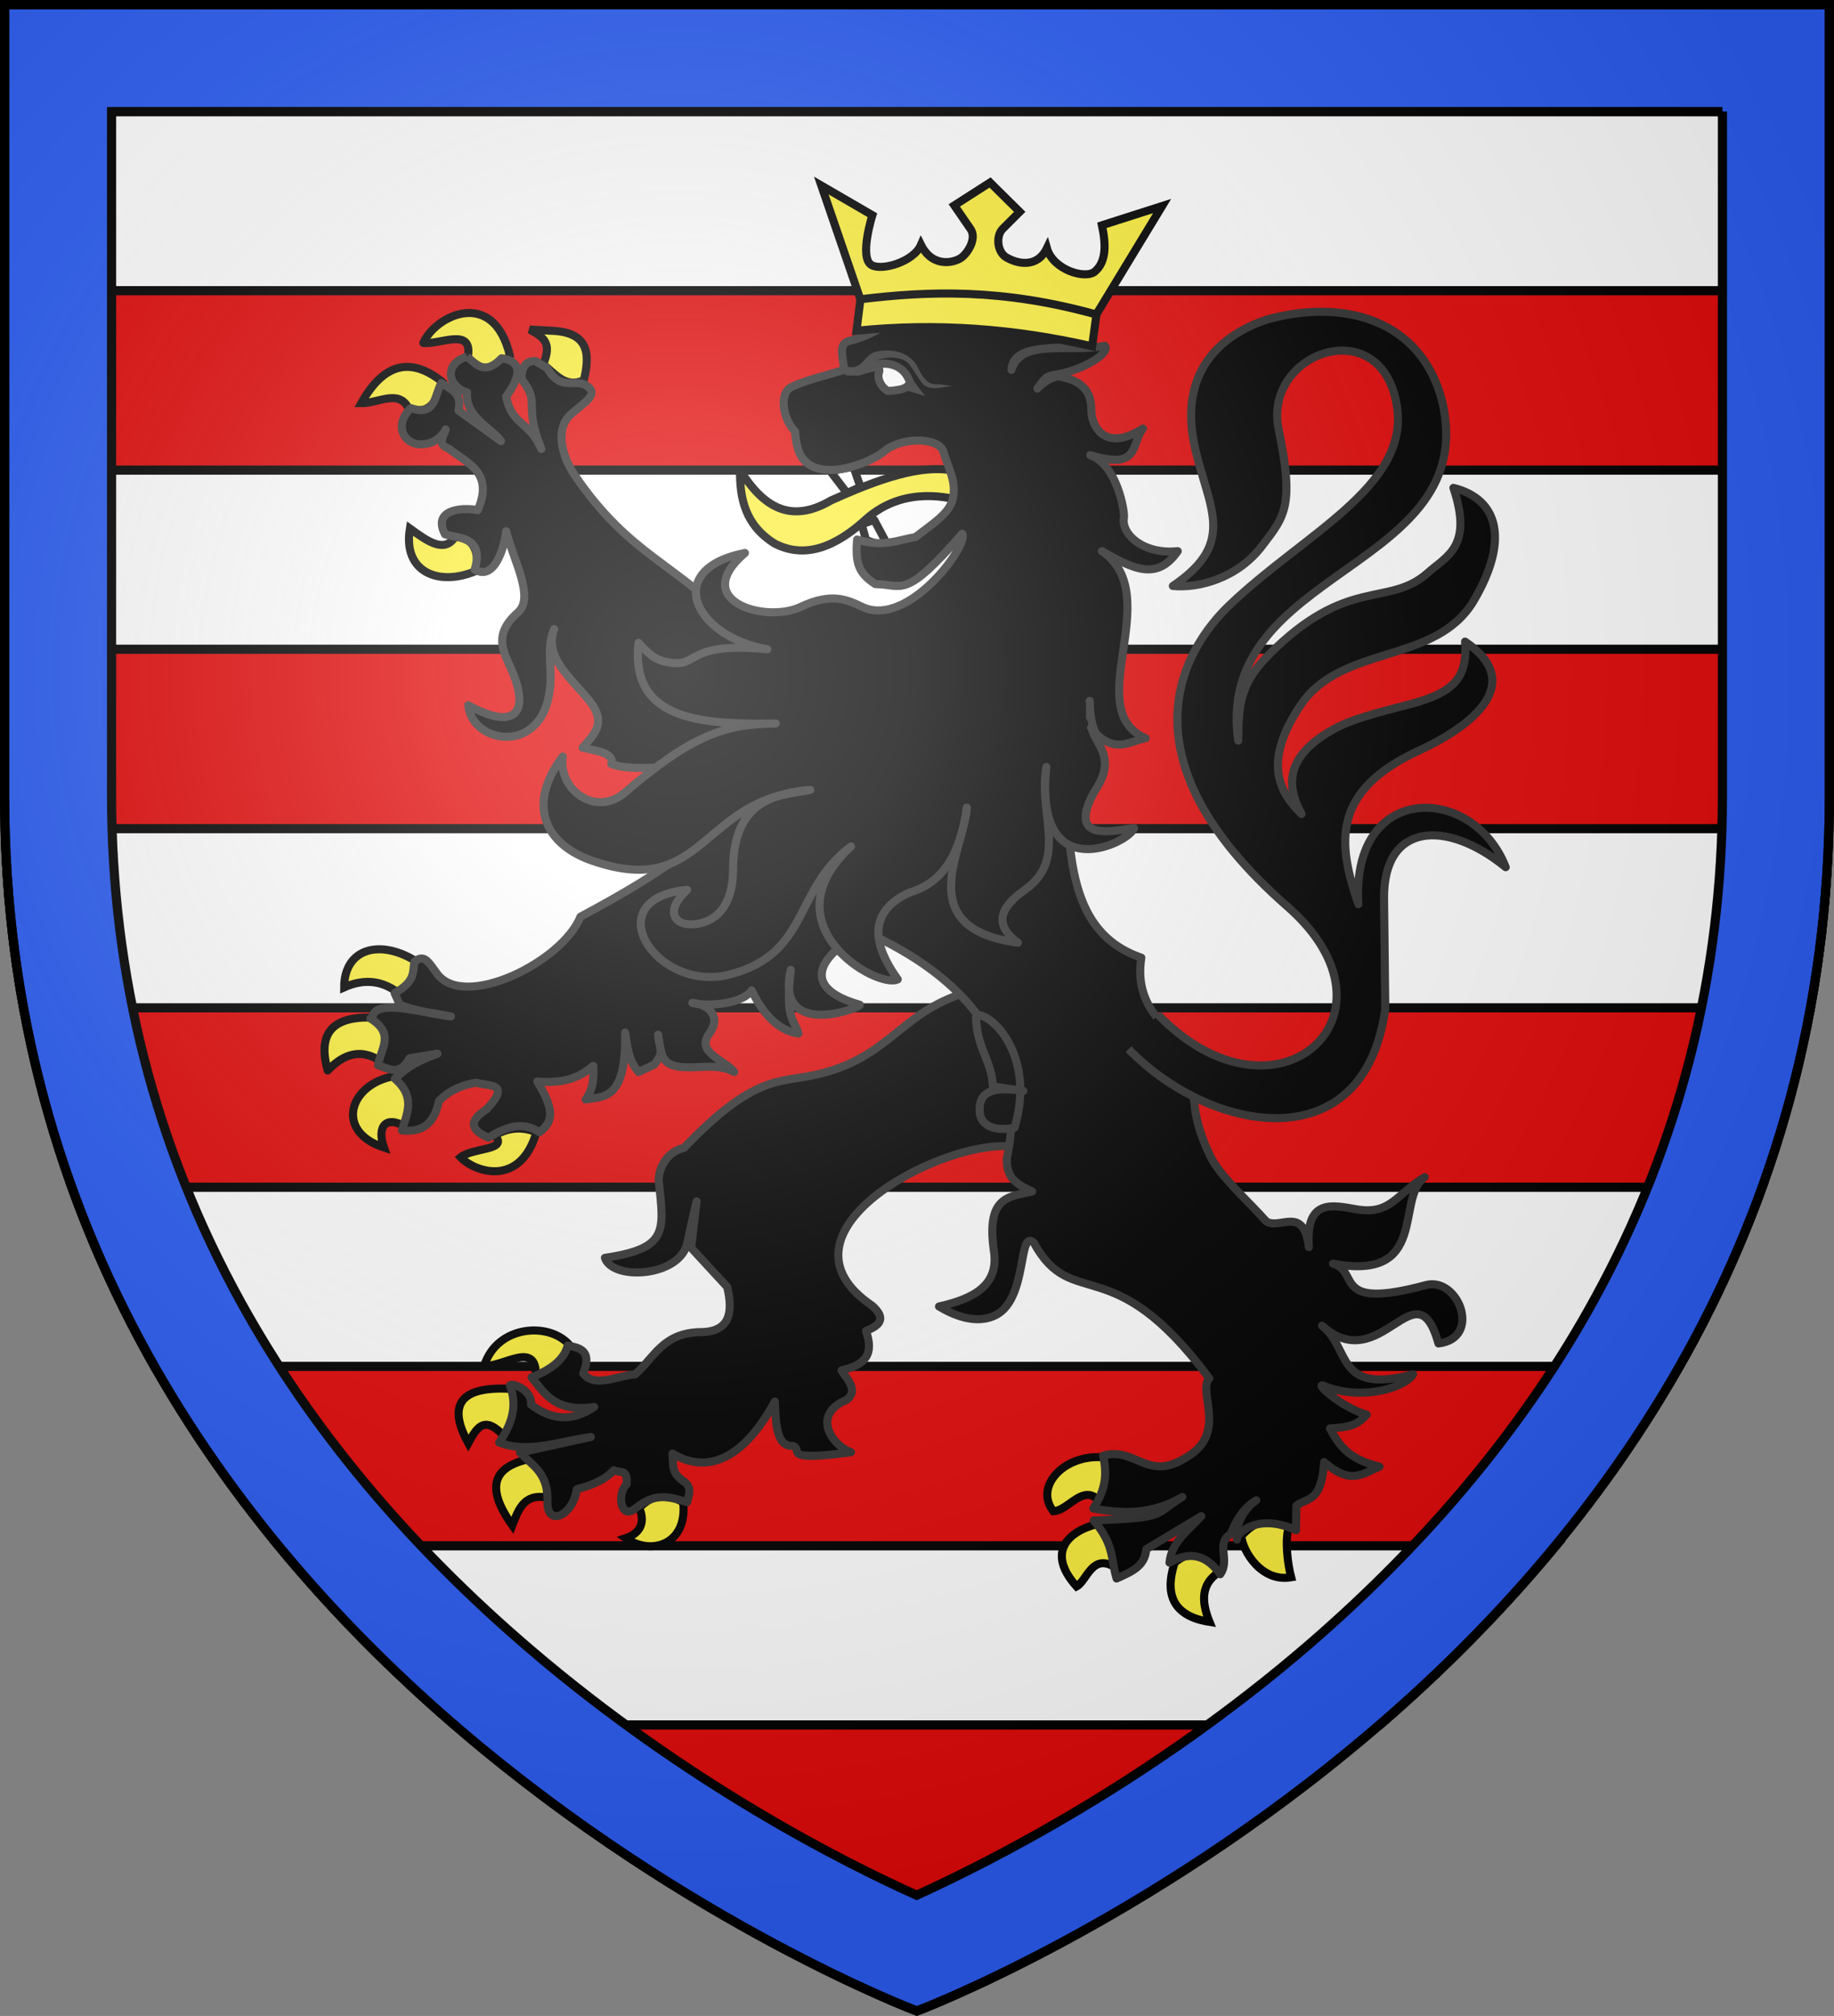
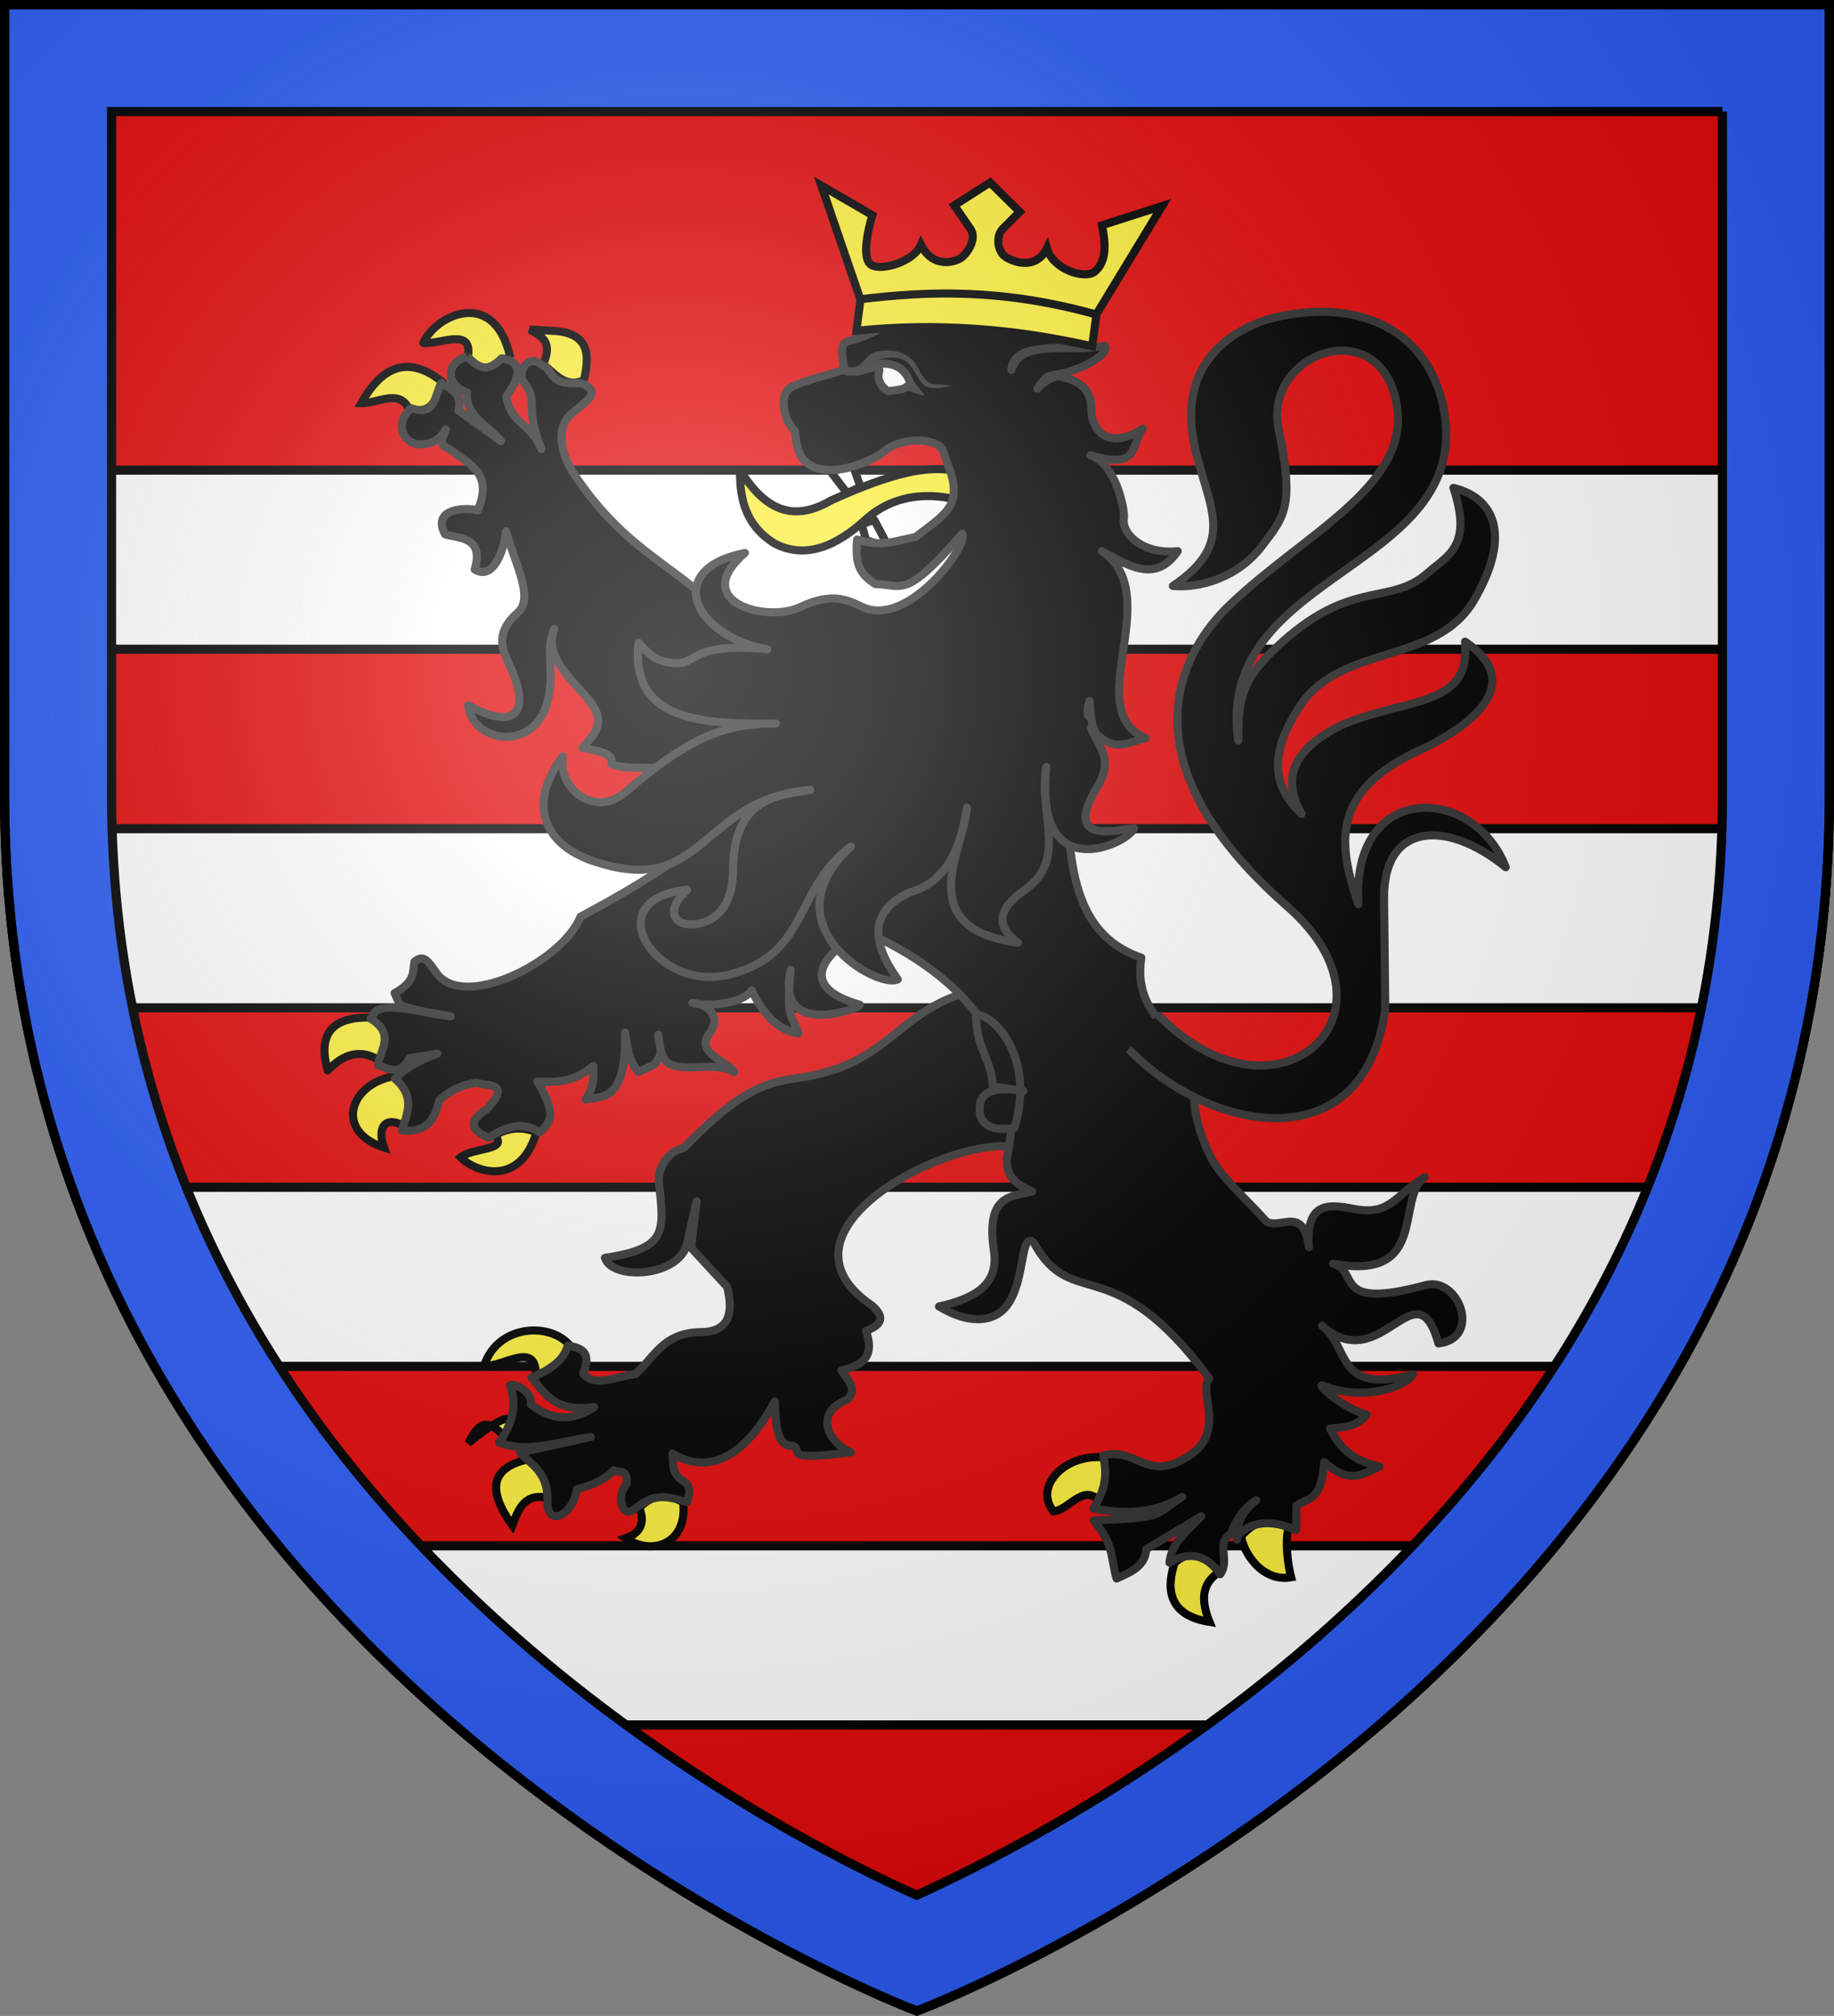
<svg xmlns="http://www.w3.org/2000/svg" version="1.1" id="svg2" x="0px" y="0px" viewBox="0 0 600 659.5" style="enable-background:new 0 0 600 659.5;" xml:space="preserve">
  <rect x="0" y="0" width="600" height="659.5" fill="#808080" stroke="none" />
  <style type="text/css">
	.st0{fill:#E20909;}
	.st1{fill:#FFFFFF;stroke:#000000;stroke-width:3;stroke-miterlimit:10;}
	.st2{fill:#2B5DF2;stroke:#000000;stroke-width:3;stroke-miterlimit:10;}
	.st3{fill:#FCEF3C;stroke:#000000;stroke-width:2.64;stroke-linecap:round;}
	.st4{stroke:#313131;stroke-width:2.64;stroke-linejoin:round;}
	.st5{fill:#FFFFFF;stroke:#000000;stroke-width:2.64;stroke-linejoin:round;}
	.st6{fill:#FFFFFF;stroke:#313131;stroke-width:2.64;}
	.st7{fill:#313131;}
	.st8{fill:url(#path2875_2_);stroke:#000000;stroke-width:3;stroke-miterlimit:10;}
</style>
  <path id="path2875_1_" class="st0" d="M299.9,657.9c0,0,298.6-112.3,298.6-397.8V1.5H1.5v258.6C1.5,545.6,299.9,657.9,299.9,657.9z" />
  <g>
    <path class="st1" d="M50.5,447h498.9c10.4-18.2,19.5-37.8,27.1-58.6h-553C31,409.2,40.2,428.8,50.5,447z" />
    <path class="st1" d="M148.7,564.3h302.7c19.7-17,39.3-36.5,57.6-58.6H91.1C109.3,527.8,129,547.3,148.7,564.3z" />
    <rect x="1.5" y="153.8" class="st1" width="597" height="58.6" />
-     <rect x="1.5" y="36.5" class="st1" width="597" height="58.6" />
    <path class="st1" d="M7.7,329.7h584.6c3.4-18.6,5.5-38.2,6-58.6H1.7C2.2,291.5,4.3,311.1,7.7,329.7z" />
  </g>
  <desc id="desc4">SVG coat of arms</desc>
  <g id="g9370" transform="matrix(0.607,0,0,0.694,-525.206,251.961)">
</g>
  <g id="g2137" transform="translate(-1456.132,-460.604)">
</g>
  <g id="g5157_7_">
    <g id="path5159_7_">
      <path class="st2" d="M563.5,36.5v223.6c0,58.7-14,114.1-41.7,164.6c-22.4,41-54,79.1-93.7,113.4c-52,44.8-104.9,71.3-128.2,81.9    c-23-10.3-74.7-36.2-126.5-80.5c-40.1-34.3-72-72.5-94.7-113.7C50.7,375,36.5,319.2,36.5,260.1V36.5H300H563.5 M598.5,1.5H300H1.5    v258.6C1.5,545.6,300,657.9,300,657.9s298.5-112.3,298.5-397.8C598.5,42.5,598.5,6.4,598.5,1.5L598.5,1.5z" />
    </g>
  </g>
  <g>
    <path id="path278" class="st3" d="M242.1,153.8c-0.1,9.3,1.7,18,11.3,24c10,5.2,20.1,1.1,30.2-8.2c10.8-9.4,23.8-7.9,31.9-5.5   c1.4-4.4-0.3-6.2,0-9.1c-12.2-4.8-30.1,2.7-43.6,8.7C258.3,171.7,249.4,165.4,242.1,153.8" />
    <path id="path286" class="st3" d="M186.7,440.5c-6.3-8.2-24-7.3-28.3,6.3c6,0.6,17.3-8.6,16.9,3.4   C182.6,449.7,184.7,445.9,186.7,440.5" />
-     <path id="path294" class="st3" d="M165.2,470.1c-6.6-7.2-9-3.5-12,2c-7.3-13.2-1.8-18.8,14.5-17.7   C169.7,458.6,168.6,465.3,165.2,470.1" />
+     <path id="path294" class="st3" d="M165.2,470.1c-6.6-7.2-9-3.5-12,2C169.7,458.6,168.6,465.3,165.2,470.1" />
    <path id="path302" class="st3" d="M173.2,477.3c-11.7,2.5-14.6,9.1-5.6,21.7c2-5.2,3.9-10.4,11.1-9.1   C179.9,485.6,178,481.2,173.2,477.3" />
    <path id="path310" class="st3" d="M209.1,493.2c2.3,5.3-0.1,8.6-4.4,10c8.7,6,20.3,1.7,18.8-11.7   C217.2,487.8,213.7,489.1,209.1,493.2" />
    <path id="path318" class="st4" d="M313.8,325.4c-20,7-23.5,21.1-47.4,26.3c-11.5,2.5-19.8-0.1-42.6,23.8c-5.8,1.3-8.4,6.9-8.3,10.8   c1.8,16.6,3.1,22.1-17.6,25.2c2.5,7.6,24.8,6.3,27-5.1c0.3-1.8,3-13.4,3-13.4l-1.8,15.2l11.8,12.8c2.1,8.7,0.7,14.9-9.1,14.8   c-12.1,0.4-14.8,8.4-21,13.8c-5.8,0.4-13.2,4.6-17-0.3c3.1-7.6-1.3-8.4-5.1-9.1c-1.1,4.6-5.5,7.9-11.8,10.4   c4.4,5.3,7.6,11.5,20.5,9.7c-7.9,5.3-14.6,3.8-20.7-0.8c0.6-4.5-5.8-7.2-6.9-6.3c2.7,7,0.4,13.1-3.5,18.7c9.4,3.7,19.8-0.4,30-1.8   l-23.2,5.1c3.9,4.1,9.3,6.6,9,15.9c-0.3,8.7,8.4,4.8,9.6-3.9c3.5-1,8.4-2.3,12.1-6.2c2.4,1.1,4.5-0.7,4.2,4.6   c-3.2,3-2,11.3,2.4,8.2c6.6-5.2,10-4.6,17.4-2.4c0.4-2,1.7-4.5-0.7-6.5c-4.8-3-3.7-5.8-4.1-9.4c6,3.7,19.7,8.4,33.5-17   c0.3,8,0.7,14.8,5.9,14.5c3.7,1.3-4.6,5.2,19,2.1c-6.6-2.5-12.9-12.5-1.3-17.2c3.7-3.2,0.3-6.3-1.8-9.6c7.9-1.8,10.7-5.3,8-12.9   c5.2-2,6.3-4.4,2.1-8.2c-34.9-23.6,21.2-53.7,44.6-52.2l19.7-11.5L337,324L313.8,325.4z" />
-     <path id="path326" class="st3" d="M155.9,186.7c-12.2,5.3-24.2,0.6-21.8-13.8c5.8,4.2,11.3,8.2,14.8,2.7   C153.9,175.9,156.9,178.9,155.9,186.7" />
    <path id="path334" class="st3" d="M133.7,133.7c-3.1-6.6-10.1-1.7-15.5-1.8c7.3-13.1,16.2-15.3,26.6-6.9   C143,130.3,141.3,136,133.7,133.7" />
    <path id="path342" class="st3" d="M138.5,112.2c5.6,0.6,16.5-5.5,14.5,4.9c4.4,4.9,9,4.2,13.8-0.8   C161.4,93.8,142.3,103.3,138.5,112.2" />
    <path id="path350" class="st3" d="M177.7,119.2c3.1-7.2-0.1-9-4.4-11.4l7,0.4c12.4,0.4,12.8,7.6,10.7,16.2   C184.9,127.1,181.6,122.2,177.7,119.2" />
-     <path id="path358" class="st3" d="M130.7,325.1c-5.2-4.1-11.1-5.2-18.1-2.1c0-12.9,12.1-16.2,24.5-7.9   C135.8,319.4,134.4,323.3,130.7,325.1" />
    <path id="path366" class="st3" d="M107.2,350.2c-3.1-11.1,0.4-17.9,15-17.3c2.7,3.4,6.5,5.8,2.7,14.5   C118.1,342.7,112.4,344.8,107.2,350.2" />
    <path id="path374" class="st3" d="M129.3,352c4.4,5.6,7.3,11.3,3.8,16.9c-7.2-4.5-9.8,0-7.5,6.5C109.3,370.1,114.3,354.4,129.3,352   " />
    <path id="path382" class="st3" d="M161.9,371.4c4.9-2.8,9.3-2.7,13.6-1c-5.3,18.1-20.1,13.1-24.8,8.2   C154.8,375.3,166.4,376.5,161.9,371.4" />
    <path id="path390" class="st3" d="M362.1,476.9c3.2,5.5,0.8,9.8-2.5,14.1c-5.3-5.8-10,3.2-15,3.4C338,486,348.9,475,362.1,476.9" />
-     <path id="path398" class="st3" d="M365,512.9c0.8-4.2,1.1-8.4-6.2-14.3c-10.1,2.7-16.2,9.7-6.6,20.4   C355.6,517.2,357.3,507.8,365,512.9" />
    <path id="path406" class="st3" d="M384.3,511.2c7-5.8,12.9-1.7,14.1,3.4c-5.3,3.7-5.5,9.1-2.7,16   C380.4,528.2,382.3,517.4,384.3,511.2" />
    <path id="path414" class="st3" d="M421.6,499.5c-1.3,4.6-0.3,12.4,0.8,16.5c-9.8,1.7-15.9-8.7-16.3-13.5   C410.2,498,413.8,496.3,421.6,499.5" />
    <path id="path422" class="st4" d="M152.8,116.7c-7.5,2.1-6.6,9.6,0,11.7c-0.7,8,7.9,11.5,11.1,15.9l-13.9-10c1.3-5.9-2.7-6.9-5.6-9   c-2.3,3.9-1.7,11.1-10,8.2c-5.6,5.6-2.3,11.3,2.3,11.8c3.9,0.4,7.3-1.4,9.1-4.8c-0.6,2.3-3.1,4.8,1.1,6.3   c5.9,4.8,14.8,7.6,9.4,20.1c-5.6-1.1-14.9,0-10.7,7.9c4.4,1.4,12.9,0.6,9.7,11.5c6.2,3.8,9.6-6.5,10.3-12.5   c2.4,9.6,9.4,21.7,3.8,26.6c-8.3,7.3-4.6,12.9-2,18.8c6.2,14.3,0.7,19.8-14.2,11.5c1.1,12,21.5,16,26-1.4   c2.5-9.8-1.1-15.9,2.1-23.5c-3.5,9.4,5.9,16.3,11.8,23.8c5.3,7,1.4,10.5-2.5,15c4.6,1.1,10.5,1.7,9.4,5.3   c5.2,2.3,16.2,0.7,21.4,1.5l4.2,26c-8.3,7.2-22.1,15.2-35.7,22.5c-5.9,14.8-38.4,30.9-47.1,18.4c-2.8-3.9-4.1-6.2-7.2-3.7   c-0.7,3.2,0.6,6.3-6.5,10.3l1.7,3.8c6.2,2.4,11.3,2.7,16.7,3.8c-8-0.8-24.3-6-25.6,0l-0.7,0.7c8.3,5.1,3.1,10.3,2.5,15.3   c3.4,1,6.9,3.8,10.3-2.3l9.1-1.5c-8.7,3.2-11,5.6-13.9,8.2c6.9,6,3.9,11.4,2.3,16.9c6,0.6,10.4-1.4,12.1-9.6   c3.7-3.9,8.6-5.5,12.2-6c3.8,1.3,11.8-0.3,3.4,8.7c-6.6,4.2-4.6,7,0.6,9.3c5.6-3.5,11.1-5.6,16.7-1.8c4.9-3.7,4.6-7.7-0.7-16.6   c9.8,0.8,14.2-1.8,18.3-5.1c0,3.5,0.4,6.9-2.5,11c5.6-1.1,13.4,0.6,12.9-21.9c0.8,4.4,0.8,8.6,4.4,12.9l5.1-2.4   c3.7-4.4,1.5-5.5,1.3-9.8c0.8,4.1,0.6,8.9,5.1,10.1c5.9,1.7,13.8-1.3,19.8,2.1c-2.8-3.9-12.7-6.2-8.2-12.5   c4.4-5.9-0.7-9.8-5.5-10.1c3.2,1,15.8,1,19.4-4.1c4.9,10.1,10.4,13.4,15.3,14.1c-1.4-4.9-4.4-4.4-2.5-20.8   c-5.1,22.8,22.9,12.5,22.6,11.4c-20.8-5.9-12.2-17,1.4-24c33.6,14.8,54.1,39.4,46.7,74.3c-0.3,6.8,3.9,8.7,8.3,10.8   c-7.7,1.7-15.2,1.5-12.5,19.7c1.5,10.7-6.2,15.3-18,17.9c4.1,2.5,12.1,6.3,18.8,2.7c10.3-5.6,7-28.1,12.2-23.6   c12.7,23.2,25.5,1.4,57.4,44.4c-3.9,4.5,6.3,18.1-7.7,26c-12.7,7.9-16.3-3.7-27-0.7c1.4,6.6,0.7,11.1-3.2,17.3   c9.7,1.8,19.4,2,29.1-3.8c-9.6,5.9-4.6,6.8-29,7.7c6.8,8,5.5,12.2,7.5,19c4.5-2.1,9.3-3.8,9.7-9.6l18-10.8   c-4.1,4.6-9.7,8.3-10.4,15.2c7.2-4.2,12.5-2,16.6,3.8c3.4-4.8-1.7-10.1,3.5-13.2c1.3-3.8,4.1-8.6,8.3-11c-4.9,3.4-7,9.3-6.3,12.9   c-0.6-1.8,6.6-9,19.3-3.1l0.1-8c3.5-2.8,8.2-0.8,9.1-14.3c8.7,7.6,12.4,3.9,18.1,1.5c-10.1-2.4-13.2-6.9-16.2-12.5   c4.5-0.4,8.4-0.3,12-4.5c-8.7-2.5-17.6-11-13.9-9.4c12,4.9,26.2,0.8,29.1-3.8c-25.6,6.8-20.3-8.6-29.8-15.9   c19.4,17.3,30.8-20.3,38.1,5.8c14.3-1.7,6.6-21.9-4.1-19.1c-31.1,8.4-21.4-4.5-30.4-7c31.6,5.9,20.3-21.4,30-28.3   c-9.3,5.5-11.1,12.5-22.4,10.5c-7.6-1.3-16.7-3.7-15.5,12.4c-1.7-13.8-9.4-5.6-13.9-8.4c-6.8-7.6-15.2-14.8-18.4-21.5   c-4.5-9.4-8.2-21.7-2.1-33.6c-6.5-4.2-23.5-12-20.4-31.2c-28-9.6-22.5-43-25.9-70.5l-107.4-38.3C222,184.6,206,182,188,155.4   c-4.1-6-6.5-14.9-1.4-19.7c4.2-3.9,10.5-7,4.4-10c-3.9-1.3-8,1.8-12-5.3l-3.9-2.3c-3,0-4.5,1.8-4.5,5.9c6.5,8.2,0.4,7.7,6.5,22.9   c-3.8-9.1-9.7-7.7-11.5-17.2c3.8-5.2,6.5-11.3-1.5-12.5C158.6,122.9,155.9,119.2,152.8,116.7" />
    <path id="path430" class="st4" d="M378.8,331.9c38.7,39.9,83,0.1,42.3-35.4c-55.7-48.8-33.8-84.4-18.7-98.7   c24.2-23.1,58.2-38.5,54.7-64.3c-4.4-32.1-44-18.6-38.8,6.9c5.2,25,2,28.5-5.1,37.8c-8.2,11.1-21.2,14.3-29.5,13.5   c21.5-14.5,11.3-26,7-46.3c-5.3-25.7,11-36.7,23.9-40.9c25-6.9,50.3,0,57.2,26.7c13.1,55.7-74.8,54.3-66.7,111.1   c0-11.5,0.6-18.6,9.7-27.8c26-26.4,39.4-15.6,52.3-27.1c6.3-5.6,14.8-8.6,8.4-27.8c14.8,3.7,18.3,17.2,6.6,37   c-12.4,20.8-42.8,14.1-56.4,33.8c-13.2,19.4-6.6,29.3,0.1,35.9c-4.9-9-5.2-18,8.2-26.4c5.6-3.5,10.8-5.3,24.9-8.9   c15.8-3.9,21.4-8.3,20.4-21.1c20.1,13.6,2.4,27.6-15.2,35.7c-28.4,13.2-26.6,30.1-19.7,50.2c-2.5-40.2,37.6-39.4,48.2-12.1   c-19.5-15.9-40.1-14.5-39.8,10.3l0.4,36c-6.8,50.1-57.1,40.9-84,13.2" />
    <path id="path434" class="st4" d="M319.3,332.2c0.1,11,5.2,14.5,5.5,23.2l10,1.5c-8.2-1.3-14.3-0.6-14.3,5.8   c-0.3,6,5.5,7.5,11.4,6.2C339.1,345,323.8,330.8,319.3,332.2" />
    <path id="path458" class="st5" d="M290.2,178l-4.2-7.9l-4.1,1.4l1.4,5.1C287.3,178.3,287.1,177.6,290.2,178" />
    <path id="path466" class="st5" d="M271.6,154.1l7.6-1.4l2.3,6.6l-4.4,2L271.6,154.1z" />
    <path id="path474" class="st4" d="M367.7,169.3c0.3-1.7-2.1-17.2-11-20.4c16.3,4.9,13.1-3.2,17.2-8.7c-10.1,6.5-15.5,2-16.7-4.1   c-0.6-2.4,1.7-10.7-10.5-12.9c-1.7-0.3-5.2,1.5-7.3,3.9c2.5-3.4,2.7-3.9,5.1-4.4c10.1-1.4,19.1-7.5,16.9-9.6   c-11.5,2.5-27.3-2.7-30.5,7.9c0.6-9.6,17.6-5.8,22.9-8.6c-4.9-6.9-27.7-8.4-39.2-10.5c-8.6-1-16.5,0.6-19.7,1.8   c-6.8,2.8-8,5.5-17.3,7.9c-3.7,1-1.5,6.3-1.5,9.4c-5.6,1.8-11.4,3-17,5.5c-4.8,2.3-2.5,11.4,1,14.6c0.3,4.2,1.1,7.2,2.5,8.9   c6.3,8.2,22.9,0.8,26.2-2c6.3-5.5,18.4-4.8,19.8-0.3c1.7,5.6,4.4,10,3.1,15.5c-1.1,4.9-7,8.4-12.2,12.5c-5.8,1-10.8,3.4-19.1,0.8   c-0.6,7.7,0.4,11,6,14.6c8.9,0,9.3,5.5,28.4-16.5c2.3,3.5-17.6,30.9-32.6,24c-4.5-2.1-9.8-5.1-20.4,0c-11.4,5.3-36.4-2-18.1-17.7   c-27,5.3-16.7,27.3,7.3,31.5c-25.6-2.4-22.5,5.1-30.4,4.5c-5.3-0.4-7.6-2-11.7-6.6c-3,26.4,22.8,26.6,44.9,26.4   c-16.7,0.1-27.6,3.9-49.4,22.6c-9.6,8.2-21.9-1.1-20.3-11.8c-12.1,16-5.6,29,10,34.2c36.8,12.5,34.6-20.3,71-23.3   c-7.6,1.8-25.3,0.6-25.3,26.3c0,10.7-4.9,17.2-13.2,17.7c-6.2,0.3-9.1-4.6-1.8-11.3c-30.1,3-10,33.9,13.9,27.7   c26.3-6.8,20.7-27.7,39.7-41.9c-27.7,25.7,8.6,46.8,15.3,43.5c-5.2-7.3-12.8-20.8,3.8-28.4c12.7-3.7,16.9-15.2,18.8-27.8   c-0.6,13.1-18.7,39.4,16.7,44.2c-5.8-4.4-8.4-9.8,2.3-17.3c14.1-10,4.4-24.5,7-40.2c-4.1,40.1,27.3,24.8,28.7,20   c-6.2,0.7-22.6,5.2-12.8-12.2c4.4-6.5,3.7-10.8,1.7-14.6c-0.7-1.3-2-3.5-3-6.2l-0.8-2.8c-0.4-2-0.4-3.9,0.4-5.8   c0,5.6,1.3,10.1,2.4,11.1c6.5,5.8,10.7,2.1,15.9,1.1c-21.7-9.4,6.9-46.7-14.3-61.2c10.4,6,18.1,9.7,24.8,0   C374.2,181.5,366.7,174.8,367.7,169.3" />
    <path id="path482" class="st6" d="M280.1,121.6c6.3-3.7,15.2-4.4,17.7,3.8l1.3,1.7l-2.3-0.7c-1.3,1.1-3,1.1-4.6,1.4l-1.8,0.1   c-2.4-1.5-3.5-4.2-2.8-6.2C288.5,118.4,281.9,121.6,280.1,121.6" />
    <path id="path490" class="st7" d="M286.1,115.2c-3,1.1-3.5,4.1-6.6,4.9c-1.4,0.1-2.5-0.1-2.5-0.1l-0.6,2.7c0,0,1.5,0.3,3.4,0.1   c3.7,0,4.5-3.5,7.3-5.1c3.4-1,7.7-1.3,10.3,1.4c2.7,3.5,3.8,6.5,5.6,7.3c2.7,1.3,5.6,0.1,8.6-0.1l-2.8-0.4   c-3.1-0.7-5.1,1.5-8.6-5.8C297.4,114.6,290.6,113.9,286.1,115.2" />
    <path id="path498" class="st3" d="M358.7,102.8l21.5-35.4l-19.7,6.3c1.4,6.5,1.4,12.1-2.4,15.2c-3.1,2.5-13.6-0.6-15.6-7.7   c-3.2,6.6-9.6,5.1-13.1,3.1c-3-1.5-3.8-6.9-1.4-9.4l5.6-5.6l-9.7-9.6l-11.7,7.5l5.3,7.7c2.1,3-0.7,7.7-3,9.4   c-2.4,1.7-9.4,3.4-13.2-4.2c-2.4,5.6-12.9,8.6-16.2,6.6c-4.1-2.4,0.3-16.3,0.3-16.3l-16.7-9.7L281.5,98" />
    <path id="path502" class="st3" d="M281.5,97.9l-1.3,10.3c26.2-2.7,51.9-0.7,77.1,5.1l1.4-10.4C327.8,94.3,303.8,95.2,281.5,97.9" />
-     <rect x="316.8" y="229.6" width="38.5" height="14" />
    <ellipse cx="341.9" cy="236.7" rx="14.1" ry="5" />
  </g>
  <radialGradient id="path2875_2_" cx="-592.644" cy="1072.016" r="299.822" gradientTransform="matrix(1.353 0 0 -1.349 1024.025 1665.689)" gradientUnits="userSpaceOnUse">
    <stop offset="0" style="stop-color:#FFFFFF;stop-opacity:0.314" />
    <stop offset="0.19" style="stop-color:#FFFFFF;stop-opacity:0.251" />
    <stop offset="0.6" style="stop-color:#6B6B6B;stop-opacity:0.126" />
    <stop offset="1" style="stop-color:#000000;stop-opacity:0.126" />
  </radialGradient>
  <path id="path2875_3_" class="st8" d="M299.9,657.9c0,0,298.6-112.3,298.6-397.8V1.5H1.5v258.6C1.5,545.6,299.9,657.9,299.9,657.9z" />
</svg>